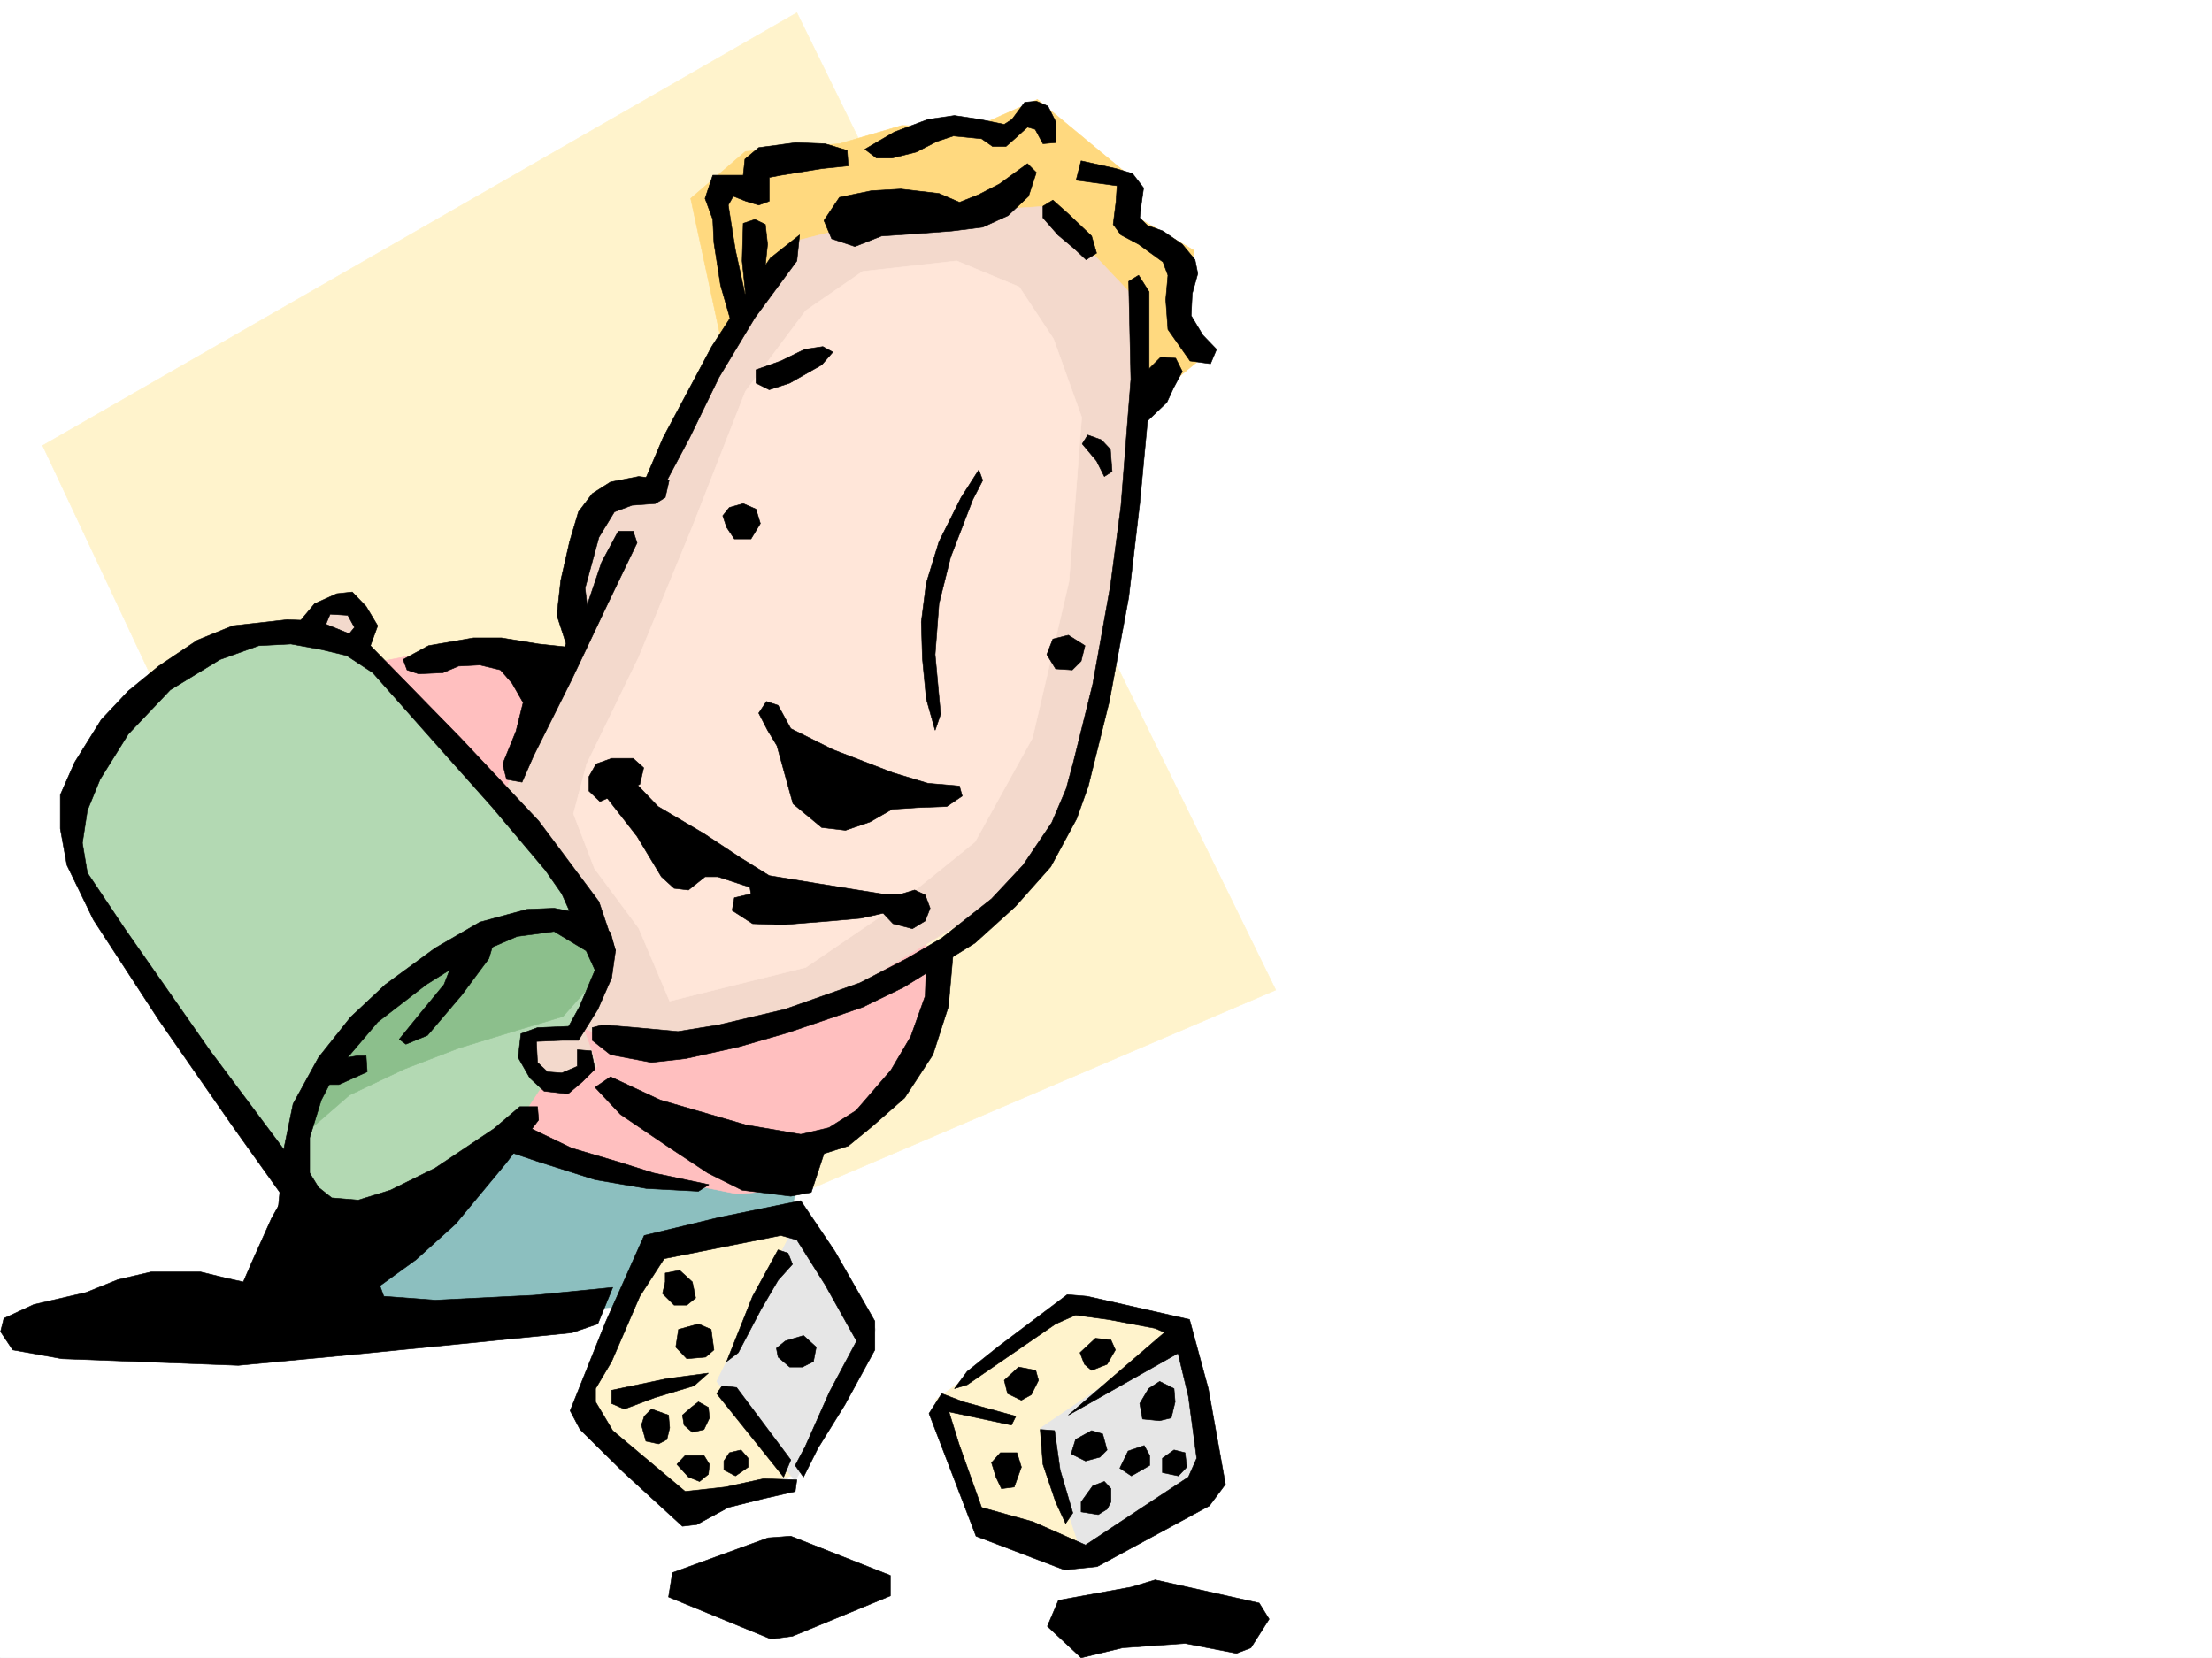
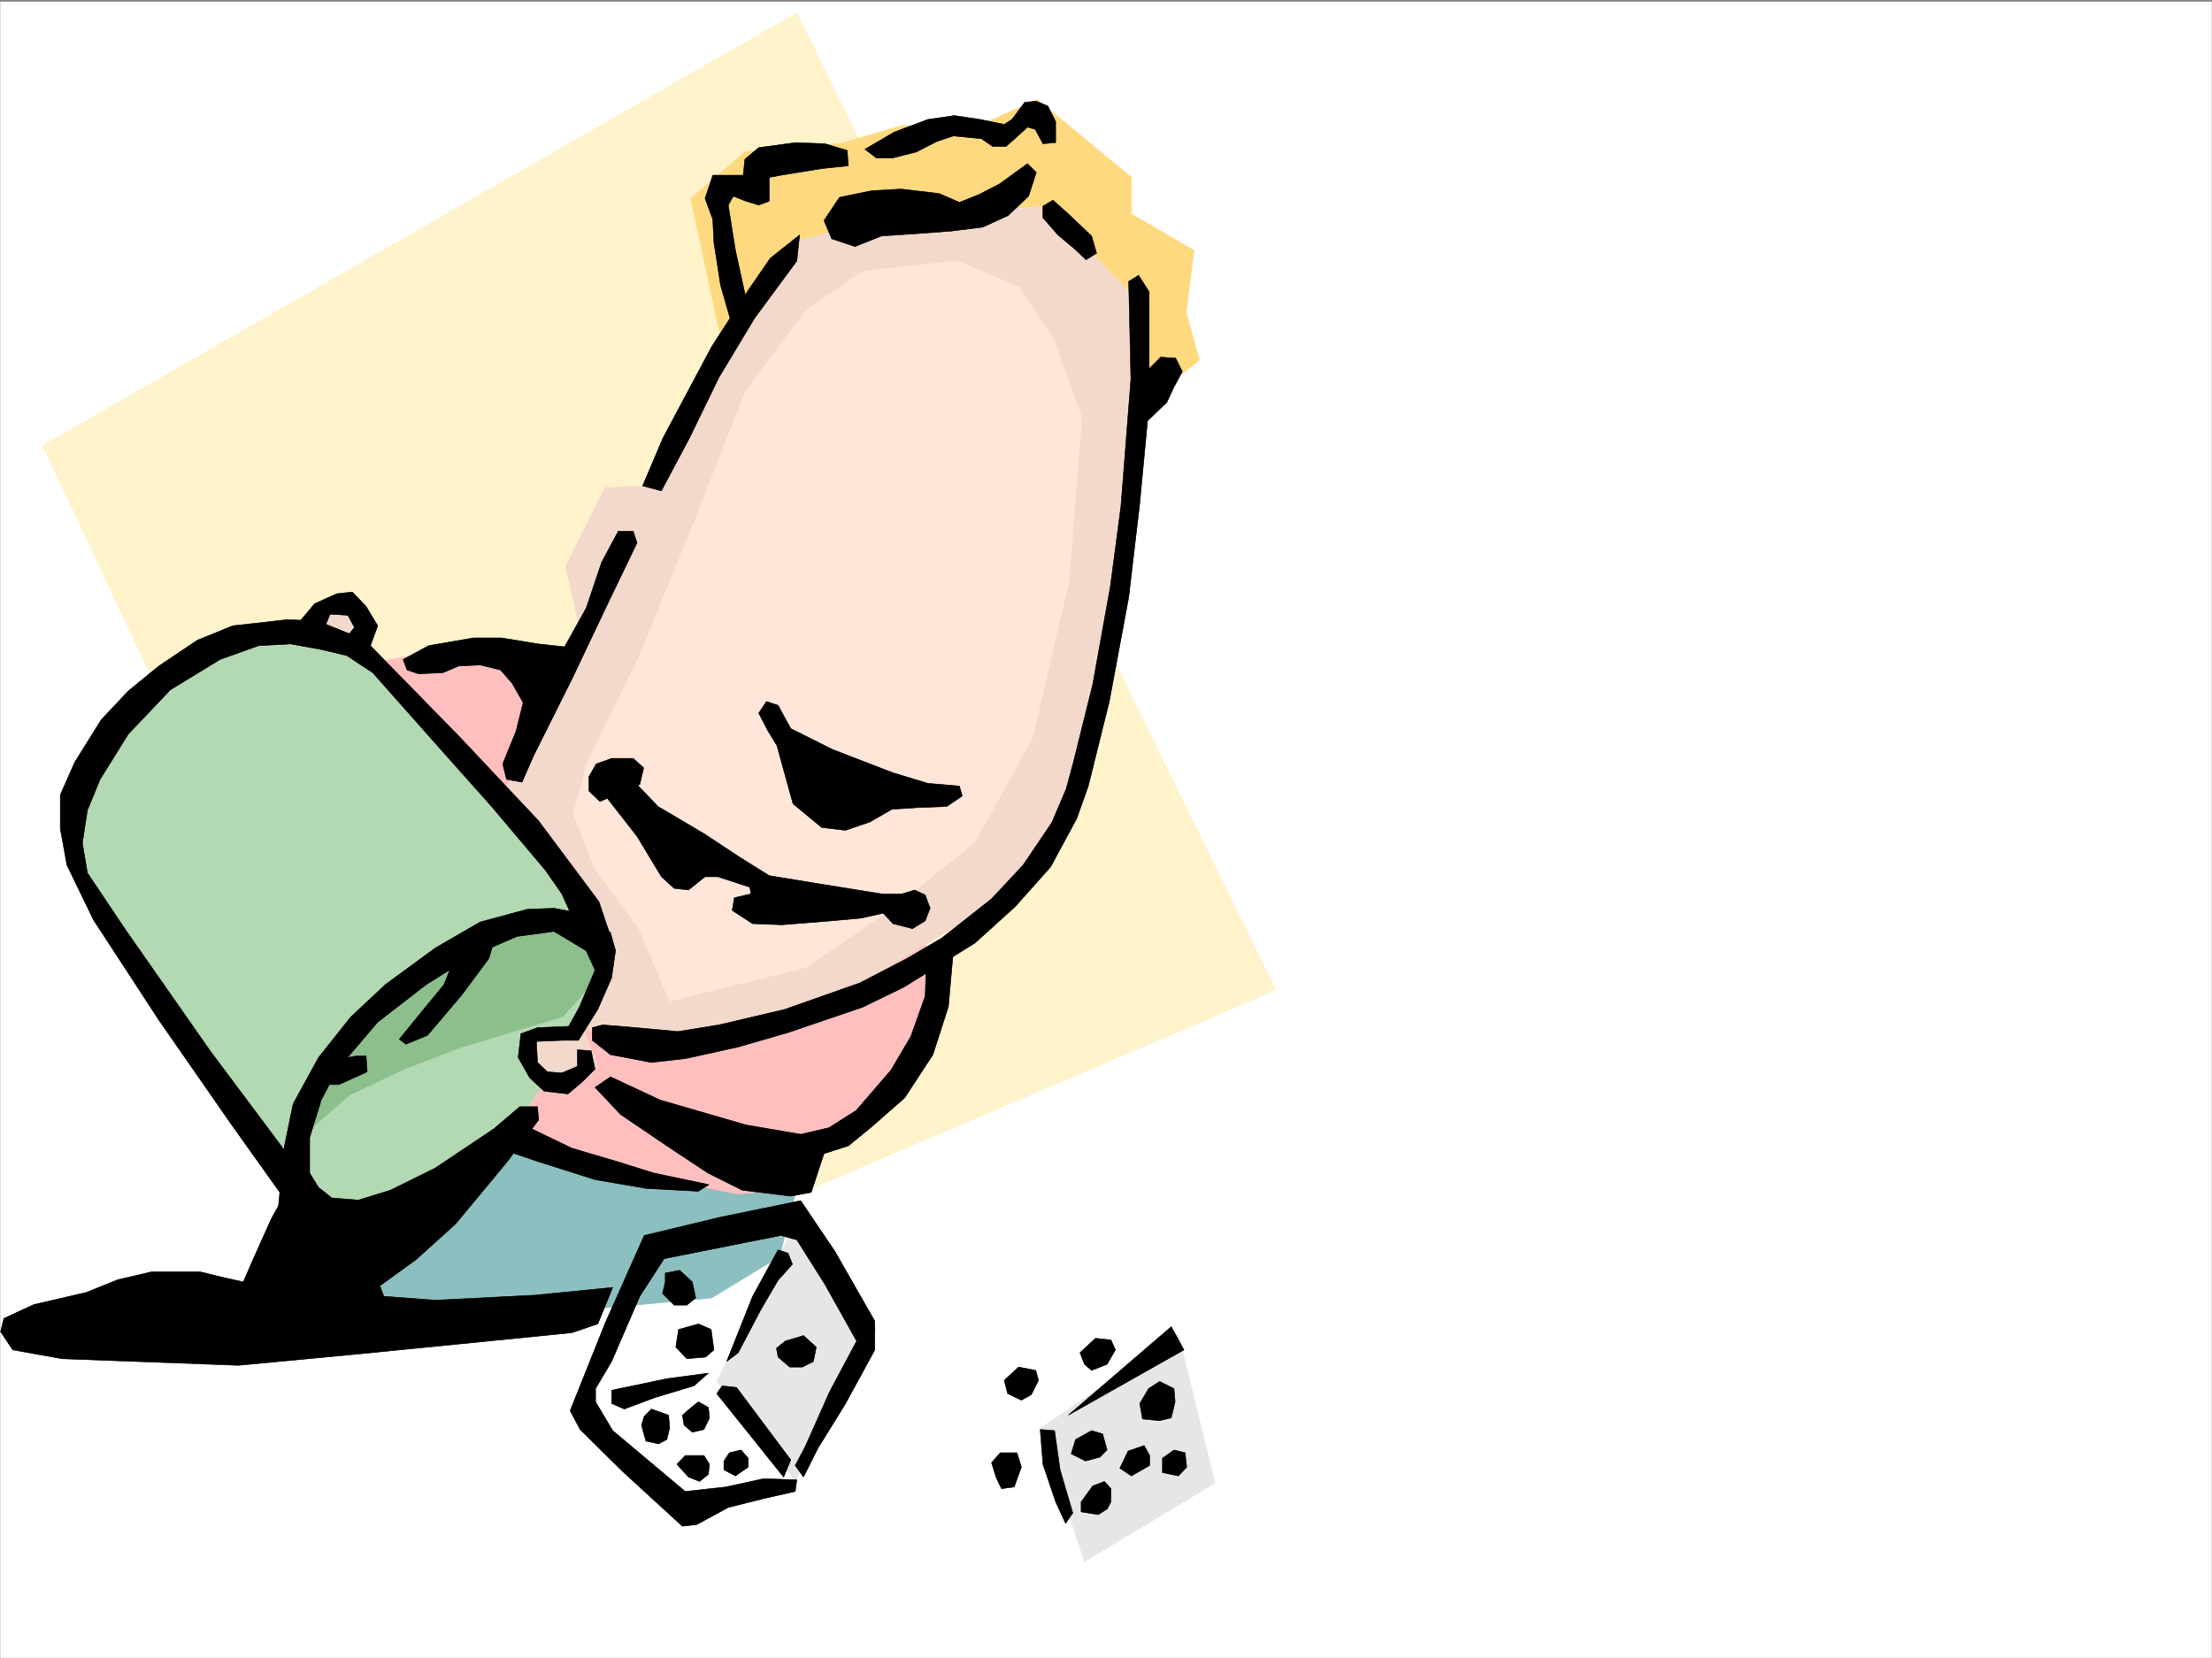
<svg xmlns="http://www.w3.org/2000/svg" width="2997.016" height="2246.658">
  <rect width="100%" height="100%" fill="#808080" stroke="none" />
  <defs>
    <clipPath id="a">
      <path d="M0 0h2997v2244.137H0Zm0 0" />
    </clipPath>
  </defs>
-   <path fill="#fff" d="M0 2246.297h2997.016V0H0Zm0 0" />
  <g clip-path="url(#a)" transform="translate(0 2.16)">
    <path fill="#fff" fill-rule="evenodd" stroke="#fff" stroke-linecap="square" stroke-linejoin="bevel" stroke-miterlimit="10" stroke-width=".743" d="M.742 2244.137h2995.531V-2.16H.743Zm0 0" />
  </g>
  <path fill="#fff3cc" fill-rule="evenodd" stroke="#fff3cc" stroke-linecap="square" stroke-linejoin="bevel" stroke-miterlimit="10" stroke-width=".743" d="m57.71 603.703 1021.958-586.46L1728.53 1341.48 626.383 1812.599Zm0 0" />
  <path fill="#8cbfbf" fill-rule="evenodd" stroke="#8cbfbf" stroke-linecap="square" stroke-linejoin="bevel" stroke-miterlimit="10" stroke-width=".743" d="M437.566 1529.477 328.168 1797.62l293.719-6.723 190.297-17.988 152.101-14.23 92.156-56.188 35.23-141.543-607.651-95.129zm0 0" />
  <path fill="#ffbfbf" fill-rule="evenodd" stroke="#ffbfbf" stroke-linecap="square" stroke-linejoin="bevel" stroke-miterlimit="10" stroke-width=".743" d="m490.742 901.059 148.387-28.465 180.562 24.71 448.047 395.497-14.23 113.078-41.957 84.652-88.403 56.93-45.707 62.91-77.93 7.508-105.648-20.996L756 1557.94l-131.105-49.425zm0 0" />
  <path fill="#ffd97f" fill-rule="evenodd" stroke="#ffd97f" stroke-linecap="square" stroke-linejoin="bevel" stroke-miterlimit="10" stroke-width=".743" d="m1543.473 555.023 81.64-67.406-17.945-63.695 10.476-84.613-84.69-49.422v-49.461l-127.349-105.61-87.66 38.946-95.914-3.754-84.652 24.75-127.387 10.476-74.172 63.657 46.45 215.714zm0 0" />
  <path fill="#f3d9cc" fill-rule="evenodd" stroke="#f3d9cc" stroke-linecap="square" stroke-linejoin="bevel" stroke-miterlimit="10" stroke-width=".743" d="m681.824 1077.832 102.64-229.95-17.987-80.898 53.214-106.351 70.422-3.008 130.36-254.66 63.691-77.887 123.637-31.476 152.097-10.477 59.942-3.754 116.867 123.594-10.477 289.887-49.46 342.28-67.41 144.556-95.169 63.69-205.316 123.56-144.59 49.46H844.402l-113.113-49.46zm35.231 328.047 74.172-10.477 17.949 49.461-42.7 28.465-56.187-10.52zM416.57 851.637l46.453-49.461 45.707 45.707-17.988 35.191zm0 0" />
  <path fill="#b3d9b3" fill-rule="evenodd" stroke="#b3d9b3" stroke-linecap="square" stroke-linejoin="bevel" stroke-miterlimit="10" stroke-width=".743" d="m469.785 869.625 335.676 370 17.203 67.41-45.668 84.613-63.695 14.23-3.012 38.985 27.723 20.957-41.953 63.657-113.157 74.171-131.101 38.942-49.461-32.219-307.172-437.41 17.988-102.637 77.145-137.789 92.156-56.187 84.691-20.957zm0 0" />
-   <path fill="#fff3cc" fill-rule="evenodd" stroke="#fff3cc" stroke-linecap="square" stroke-linejoin="bevel" stroke-miterlimit="10" stroke-width=".743" d="m1452.059 1762.434-184.32 134.074 59.94 173.015 137.868 38.946 137.867-313.817-134.113-28.464zm-378.371-113.118-194.055 42.696-92.16 211.965 145.336 140.835 140.879-45.706zm0 0" />
  <path fill="#e6e6e6" fill-rule="evenodd" stroke="#e6e6e6" stroke-linecap="square" stroke-linejoin="bevel" stroke-miterlimit="10" stroke-width=".743" d="m1596.648 1808.102-187.289 127.347 59.942 180.528 176.808-106.395zM1080.41 1653.07l-109.363 218.727 106.394 134.816 109.36-205.238zm0 0" />
  <path fill="#ffe6d9" fill-rule="evenodd" stroke="#ffe6d9" stroke-linecap="square" stroke-linejoin="bevel" stroke-miterlimit="10" stroke-width=".743" d="m1296.203 353.543-127.387 14.23-77.144 53.176-81.68 109.364-70.418 179.742-74.176 180.527-70.457 144.55-17.945 67.411 28.465 74.172 59.937 80.86 41.957 98.882 184.317-45.668 119.879-81.64 109.363-88.407 77.926-140.797 49.465-212.004 17.242-222.437-38.203-106.352-46.489-70.422zm0 0" />
  <path fill="#8cbf8c" fill-rule="evenodd" stroke="#8cbf8c" stroke-linecap="square" stroke-linejoin="bevel" stroke-miterlimit="10" stroke-width=".743" d="m791.227 1257.574-74.172-10.48-80.938 20.996-81.68 45.672-70.417 67.406-42.7 70.418-24.75 81.64 56.97-49.421 74.17-35.227 74.177-28.465 80.898-24.71 59.938-17.989 46.453-52.394 3.008-46.45zm0 0" />
-   <path fill-rule="evenodd" stroke="#000" stroke-linecap="square" stroke-linejoin="bevel" stroke-miterlimit="10" stroke-width=".743" d="m905.828 2163.91 138.649 56.93 29.21-3.754 132.626-54.7v-27.683l-134.895-53.215-30.691 2.27-129.618 47.191zm513.266 39.688 45.71 42.699 56.184-13.492 84.653-5.98 69.675 13.487 19.512-7.507 24.711-38.942-13.488-21.742-140.88-31.434-32.218 9.735-98.883 17.984zm-160.348-288.364 63.695 166.254 119.88 45.707 44.183-4.496 152.098-82.383 21.742-29.207-23.227-129.578-25.453-93.644-138.648-31.438-26.942-2.265-94.426 71.16-41.21 32.96-17.243 23.227 17.243-5.238 119.878-82.426 26.98-11.96 44.224 5.98 63.652 12.004 25.496 11.222 19.469 80.899 11.261 83.867-11.261 25.492-65.922 43.441-73.43 48.68-71.16-31.476-69.715-19.47-30.695-86.14-13.488-43.437 84.648 17.984 6.023-11.965-71.203-19.511-29.207-11.22zm0 0" />
  <path fill-rule="evenodd" stroke="#000" stroke-linecap="square" stroke-linejoin="bevel" stroke-miterlimit="10" stroke-width=".743" d="m1409.36 1936.938 3.714 47.19 17.242 50.95 13.489 29.207 9.738-14.234-17.203-58.414-7.508-53.176zm177.554-139.317-139.355 119.844 156.597-88.367zm-206.801 54.703 23.227 4.496 3.75 13.45-9.735 19.472-13.488 7.508-18.73-8.992-4.496-17.988zm104.16-38.984-20.996 19.512 6.024 15.718 9.734 8.25 20.957-8.25 11.262-19.472-6.02-13.489zm-128.871 155.07-12.004 13.492 6.02 19.47 7.469 15.718 17.242-2.227 9.738-26.98-5.984-19.473zm101.895-17.984 21.738-11.965 14.977 4.496 5.98 21.7-9.734 9.738-19.473 5.238-19.473-9.735zm7.508 84.652 15.718-21.742 15.754-5.98 8.957 9.734v17.988l-5.242 9.735-11.965 7.468-23.222-3.715zm63.652-68.933 21.742-7.47 7.504 13.49v13.452l-24.75 14.23-15.715-10.48zm15.758-64.399 12.004-20.215 14.976-9.734 19.473 9.734 1.484 17.946-5.238 21.742-15.719 3.754-23.226-2.27zm46.453 62.91-15.719 11.223v19.473l21.7 4.496 11.261-11.965-2.27-19.473zm-526.718-147.562 24.71-7.469 17.246 15.719-3.754 19.472-14.976 7.508h-17.242l-15.72-13.488-2.269-12.004zm-162.618-92.117 19.512-3.754 17.203 15.758 4.496 21.699-11.965 9.734h-17.242l-15.719-15.719 3.715-15.714zm17.988 76.398 26.977-7.508 17.246 7.508 3.75 27.723-11.258 9.738-25.457 2.227-14.973-15.72zm-36.715 107.84 23.223 8.25 1.527 17.242-3.753 15.719-11.223 5.98-17.242-3.715-6.024-21.738 3.754-11.965zm53.958-2.231 9.734-7.507 13.492 7.507 1.484 14.235-7.468 15.719-15.758 3.753-11.219-9.738-2.23-13.488zm51.691 61.426 15.758-3.754 9.734 11.223v12.004l-17.242 11.965-15.719-8.211v-12.004zm-59.941 3.754h25.492l7.468 11.965-1.484 13.492-11.965 9.734-15.015-5.984-15.72-17.242zm125.902-278.664-34.488 62.95-35.188 88.366 15.719-11.964 30.73-58.454 23.227-39.687 19.473-21.7-5.985-15.015zm-94.425 167.035-56.188 7.508-74.918 15.719v17.984l17.207 7.469 41.992-15.719 52.433-15.719zm11.257 27.723 48.68 60.683 41.957 52.43 9.734-23.223-73.43-98.14-19.472-2.23zm0 0" />
  <path fill-rule="evenodd" stroke="#000" stroke-linecap="square" stroke-linejoin="bevel" stroke-miterlimit="10" stroke-width=".743" d="m1090.93 1960.16 32.96-74.133 36.715-68.933-42.738-76.403-38.2-60.64-21.737-6.024-158.082 31.477-32.961 50.945-38.203 88.367-21.739 36.715v17.946l23.227 38.984 98.14 82.383 54.7-5.98 51.691-11.262 44.965 1.523-2.227 15.719-42.738 9.738-47.937 11.965-42.696 23.223-19.472 2.27-80.938-74.173-57.71-56.93-13.45-25.456 47.934-119.84 52.433-117.614 102.68-24.71 109.36-22.446 46.452 68.895 53.957 94.39v38.942l-40.468 74.133-36.715 59.199-19.473 38.941-11.219-15.754zm-695.317-358.781-27.722 49.46-26.235 58.419-12.004 27.722-23.968-5.28-33.704-8.212h-67.449l-44.926 10.48-42.734 17.243-71.164 16.46-40.469 18.731-4.496 17.985 16.5 24.71 66.668 11.965 239.016 8.993 150.613-14.23 143.852-14.235 157.336-15.719 35.23-12.004 20.215-49.422-105.649 10.48-134.855 6.766-69.676-5.242-5.242-14.23 48.68-35.23 53.96-48.68 68.934-83.125 43.438-57.672-1.485-17.989H704.31l-35.23 29.954-79.411 53.175-60.684 29.989-43.48 13.449-35.973-2.969-17.945-14.234-12.004-19.473zm38.203-131.805h25.493l38.199-17.242-1.485-21.703H484.02l-43.442 7.469zm185.059-179.781-17.242 44.184-27.723 33.703-32.96 40.468 8.991 6.723 29.246-11.965 46.454-54.699 36.714-49.422 10.477-35.191zm163.359 100.367-53.957 2.27-22.484 8.21-3.754 32.22 15.758 27.722 19.473 17.984 32.218 3.715 19.473-16.46 17.242-17.243-5.238-24.71-18.73-1.49v22.485l-20.997 8.953-19.472-1.484-13.489-12.75-1.488-28.422 35.934-1.527h20.996zm0 0" />
  <path fill-rule="evenodd" stroke="#000" stroke-linecap="square" stroke-linejoin="bevel" stroke-miterlimit="10" stroke-width=".743" d="m712.559 1525.723 62.168 29.988 60.683 17.945 50.203 15.758 74.918 15.719-14.234 8.992-70.418-3.754-69.676-11.965-77.926-24.75-41.953-14.23zm542.433-219.43-1.484 43.438-19.473 54.663-26.98 45.708-47.192 54.66-36.715 23.226-38.242 8.992-74.172-12.746-116.125-33.703-67.449-31.437-20.957 14.234 34.445 36.676 62.954 42.695 55.441 36.715 46.453 23.227 65.922 8.21 27.723-5.238 17.242-52.433 32.96-10.48 32.962-26.977 43.48-38.203 38.2-58.414 20.996-65.141 6.726-75.66zm-878.852 339.27 8.997-91.376 11.96-58.417 34.489-62.91 43.441-54.665 47.192-44.218 67.449-49.426 60.684-35.188 63.691-17.242 36.715-1.488 43.441 8.25 32.961 24.71 6.766 24.712-5.242 36.715-18.727 42.66-26.238 41.953-18.727-8.992 20.215-36.676 20.996-49.461-12.004-26.2-43.441-26.234-50.203 6.766-60.684 26.195-62.207 38.946-65.922 50.945-55.445 65.18-20.996 40.43-15.719 50.949v71.16zm0 0" />
  <path fill-rule="evenodd" stroke="#000" stroke-linecap="square" stroke-linejoin="bevel" stroke-miterlimit="10" stroke-width=".743" d="m816.684 1388.676 44.964 3.754 56.93 5.238 55.442-8.992 89.187-20.996 101.895-35.934 63.656-32.96 47.23-27.724 67.41-53.175 42.735-45.668 38.945-57.672 19.473-45.711 9.734-35.93 26.238-105.61 23.965-133.331 14.235-107.88 13.488-172.272-2.973-132.547 13.492-8.25 14.23 22.48v152.02l-12.745 134.82-14.977 127.348-26.234 140.796-28.465 114.606-15.758 44.219-35.187 65.14-47.977 53.922-54.703 49.461-96.613 59.899-55.485 26.98-101.113 34.45-67.445 19.468-71.203 15.719-46.45 5.238-55.445-10.477-24.71-19.472v-17.203zm41.211-361.051h-29.211l-20.997 7.508-9.734 17.242v19.473l14.977 14.234 35.226-15.758 18.73-7.469 5.239-22.484zm0 0" />
  <path fill-rule="evenodd" stroke="#000" stroke-linecap="square" stroke-linejoin="bevel" stroke-miterlimit="10" stroke-width=".743" d="m1039.98 989.465-12.003-23.227 10.48-15.758 15.758 5.243 17.203 31.472 56.969 28.465 81.64 31.477 47.235 14.234 42.695 3.715 3.754 13.488-20.996 14.23-39.688 1.489-34.484 2.266-29.953 17.203-33 11.261-32.219-3.754-38.941-32.218-13.493-48.68-8.25-29.95zm-182.085 68.152 33.703 35.188 62.207 36.714 48.68 32.18 39.726 24.75 63.695 10.48 88.403 14.231h27.722l17.242-5.238 14.235 6.726 6.723 17.985-6.723 17.203-17.242 10.52-26.239-6.766-13.449-14.23-29.992 6.765-41.211 3.711-65.922 5.281-39.726-1.527-27.72-17.985 3.009-17.203 22.484-5.242-1.527-8.992-43.438-14.23h-17.242l-22.484 17.984-19.473-2.266-17.242-15.718-32.961-54.665-47.938-61.425zM546.188 893.59l34.488-18.727 60.68-10.52h38.203l50.203 8.25 35.23 3.755 29.207-52.434 20.996-62.168 22.485-41.953h20.215l5.238 15.758-39.688 82.383-48.718 102.597-51.688 103.38-15.758 35.933-20.957-3.754-5.242-20.957 17.988-44.184 9.735-38.941-15.016-26.238-15.719-17.985-27.718-6.726-29.207 1.488-21 8.992-32.961 1.523-15.72-5.277zm0 0" />
-   <path fill-rule="evenodd" stroke="#000" stroke-linecap="square" stroke-linejoin="bevel" stroke-miterlimit="10" stroke-width=".743" d="m906.613 650.898-41.215-5.238-38.238 7.465-24.71 15.758-18.731 24.71-12.004 40.43-11.961 52.434-5.242 47.195 17.203 53.176 26.238-47.195-5.238-42.696 18.726-68.894 20.997-34.45 23.968-8.991 31.477-2.266 13.449-8.211zm81.641 36.715 18.727-5.277 17.242 7.504 5.984 19.473-12.707 20.957h-22.484l-10.477-15.72-5.281-15.714zm35.969-186.508 33.707-12.003 32.218-15.72 24.75-3.753 13.489 7.508-15.016 17.203-43.437 24.71-27.723 8.997-17.988-8.996zm442.067 100.372 19.472 23.183 10.515 21 10.48-6.765-2.269-29.95-11.965-12.75-18.726-6.722zm-39.727 264.394 20.996-5.242 22.484 14.234-5.238 20.957-12.004 11.965-22.485-1.484-11.964-19.473zm-100.368-229.207-24.007 37.461-29.954 59.898-17.242 56.188-6.726 52.434 1.488 49.421 5.238 54.7 12.004 42.699 7.469-21.738-7.469-80.899 5.238-68.894 15.72-62.914 29.991-77.926 13.489-26.196zm0 0" />
  <path fill-rule="evenodd" stroke="#000" stroke-linecap="square" stroke-linejoin="bevel" stroke-miterlimit="10" stroke-width=".743" d="m870.64 658.367 27.723-65.14 35.969-67.41 29.953-56.188 47.977-74.133 31.433-45.707 39.727-31.476-3.754 35.23-56.93 77.145-48.718 80.898-39.688 81.64-38.238 71.903zm542.434-363.238 20.254 23.184 23.227 19.511 14.972 14.192 14.235-8.953-6.727-23.223-31.476-29.953-20.996-18.727-13.489 8.211zm-20.957-73.434-38.203 27.723-27.719 14.234-26.238 10.477-27.723-11.965-51.687-6.02-39.727 2.266-43.441 8.996-20.996 31.434 10.48 24.75 31.473 10.48 35.973-14.23 44.964-3.012 50.207-3.754 41.954-5.238 34.445-15.719 27.723-26.238 10.52-32.18zm155.852 286.879 24.71-24.71 20.216 1.484 8.992 17.988-11.965 22.48-8.992 19.473-31.477 29.95zm0 0" />
-   <path fill-rule="evenodd" stroke="#000" stroke-linecap="square" stroke-linejoin="bevel" stroke-miterlimit="10" stroke-width=".743" d="m1034.703 381.266 5.277-50.207-3.007-26.977-14.235-6.727-15.758 5.239-1.484 50.949 6.766 65.14zm430.102-163.321 47.191 10.516 22.484 6.727 14.973 19.472-3.008 20.996-2.23 19.473 10.48 10.476 20.996 7.47 26.196 17.984 17.246 20.957 3.75 18.73-7.504 26.98-1.488 29.95 15.718 26.234 18.73 19.473-8.21 19.472-27.723-3.753-29.988-42.696-2.973-40.43 2.973-32.96-6.727-17.989-32.96-23.968-24.008-12.746-10.48-14.231 3.753-29.953 1.488-22.442-55.445-7.507zm0 0" />
  <path fill-rule="evenodd" stroke="#000" stroke-linecap="square" stroke-linejoin="bevel" stroke-miterlimit="10" stroke-width=".743" d="m993.492 446.406-17.203-59.902-8.996-57.672-1.523-31.477-10.477-28.464 10.477-31.438h41.21l2.27-21.738 18.727-15.719 50.207-6.766 39.683 1.528 29.992 8.992 1.485 20.957-35.973 3.754-55.441 8.992-15.72 2.973v32.219l-14.233 5.238-17.243-5.238-17.242-6.766-6.726 12.004 5.242 33.707 4.496 27.719 14.23 65.14zm178.336-244.179L1211.551 179l45.71-17.203 35.934-5.242 34.485 5.242 32.96 6.723 10.481-6.723 17.242-23.227 15.758-1.484 15.719 6.723 10.476 20.957v28.464l-17.242 1.528-10.48-19.473-10.477-3.012-17.242 15.72-11.965 10.48h-17.988l-15.012-10.48-38.203-3.755-22.48 7.508-27.723 14.234-32.961 8.25h-20.957zM399.367 850.113l26.942-32.18 29.988-13.488 20.996-2.27 18.73 19.473 15.72 26.235-14.235 38.945-34.485-15.719 17.243-20.996-8.993-16.46-23.968-1.489L435.3 860.63zm0 0" />
  <path fill-rule="evenodd" stroke="#000" stroke-linecap="square" stroke-linejoin="bevel" stroke-miterlimit="10" stroke-width=".743" d="m833.926 1288.305-22.485-66.664-81.68-109.364-105.648-112.332-129.617-132.59-64.433-26.195-41.215-1.527-73.43 8.25-47.934 19.472-52.433 35.192-41.211 33.703-36.715 38.98-35.973 57.676-19.472 44.18v45.672l8.992 49.46 35.933 74.134 88.446 135.558 98.883 142.324 68.933 96.618 5.98-57.672-104.12-139.313-114.641-164.027-51.691-77.145-6.766-40.468 6.766-44.18 17.203-41.957 38.242-61.387 56.93-59.937 67.445-41.176 52.433-18.727 43.442-2.27 41.21 7.509 34.485 8.21 35.23 23.227 93.645 105.61 67.41 75.656 72.684 86.136 22.484 32.22 15.758 35.19zm0 0" />
</svg>